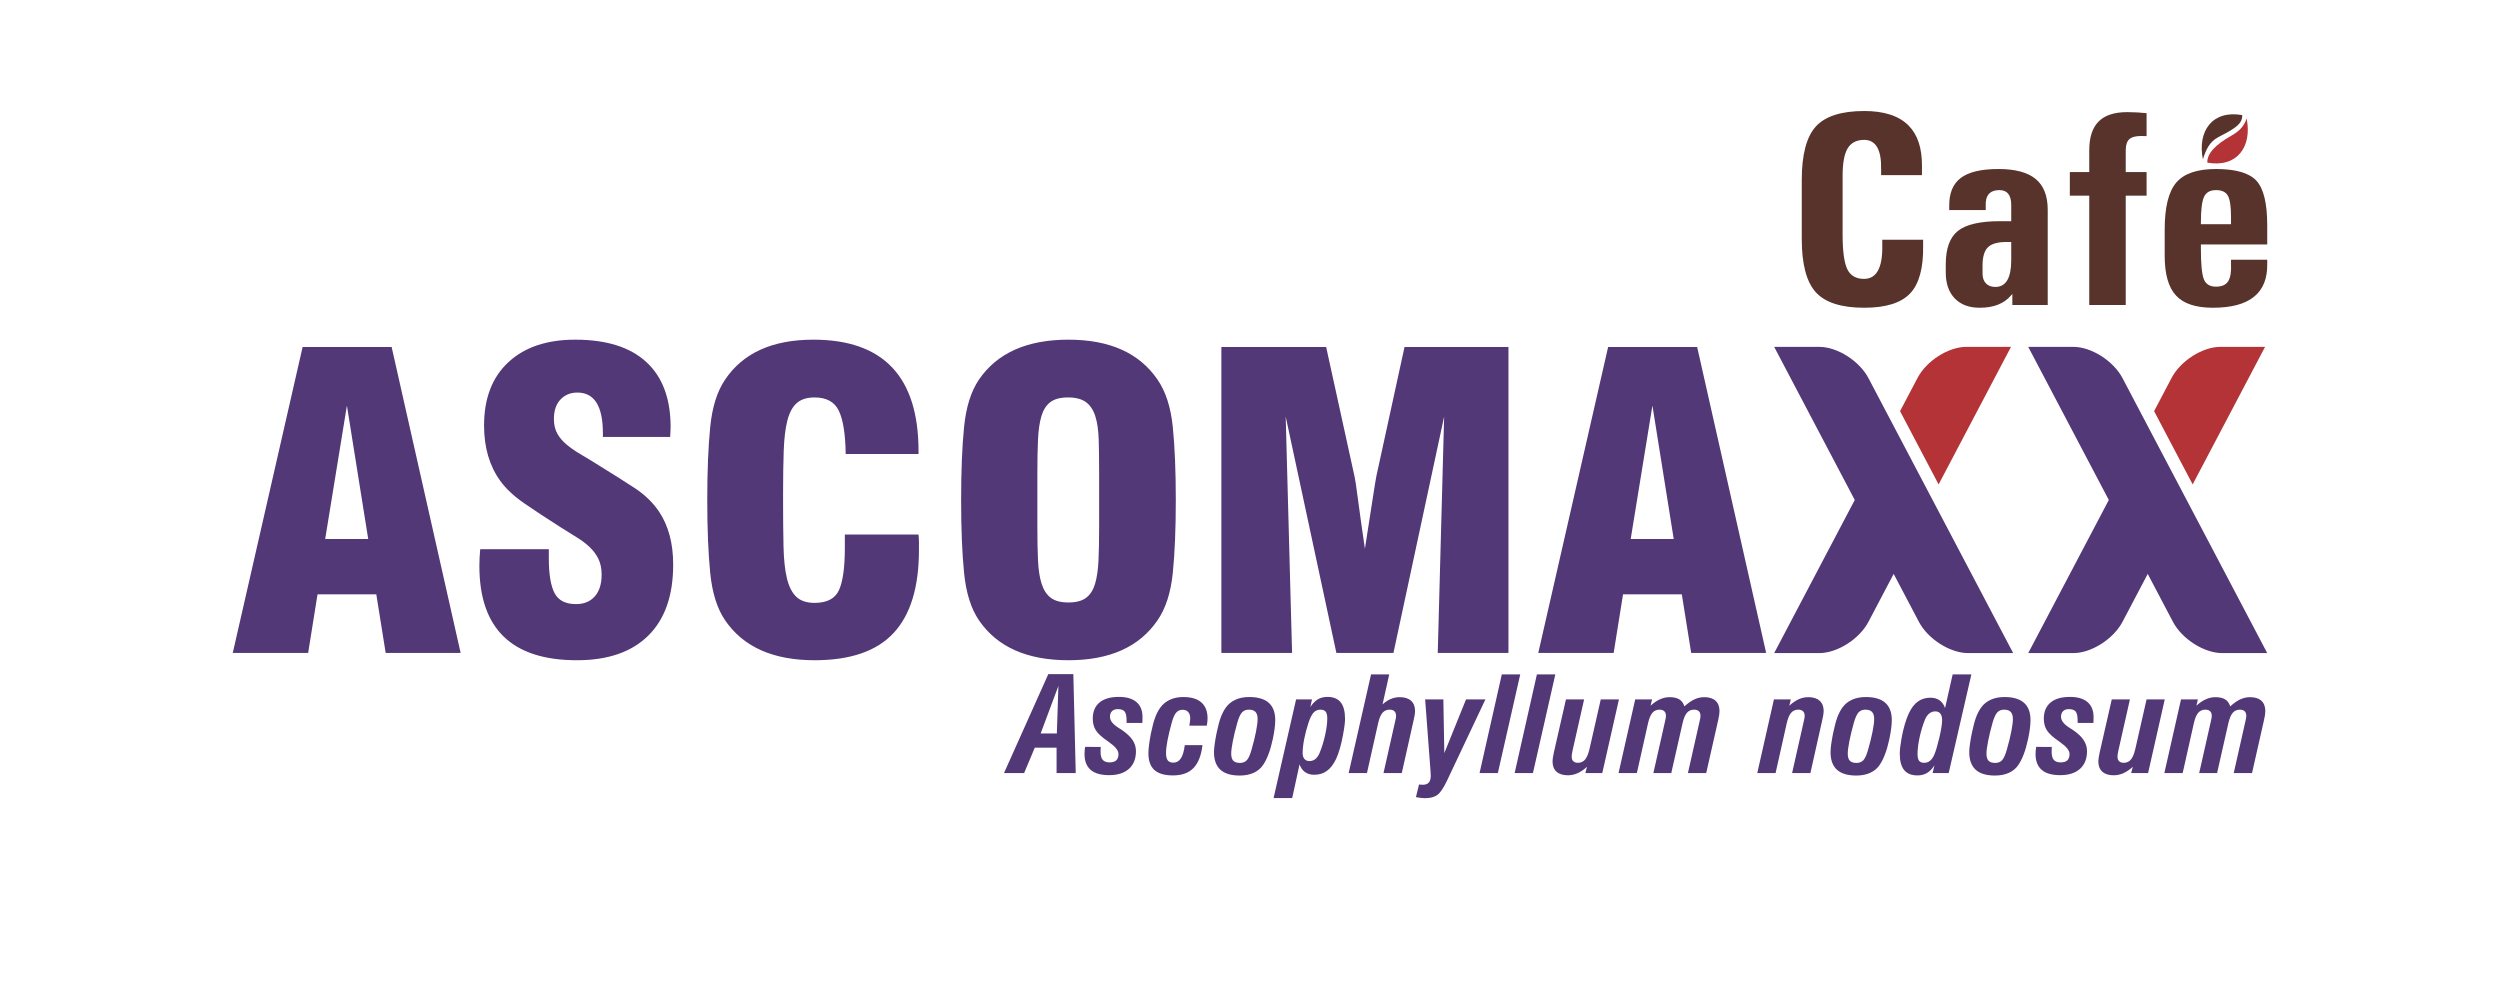
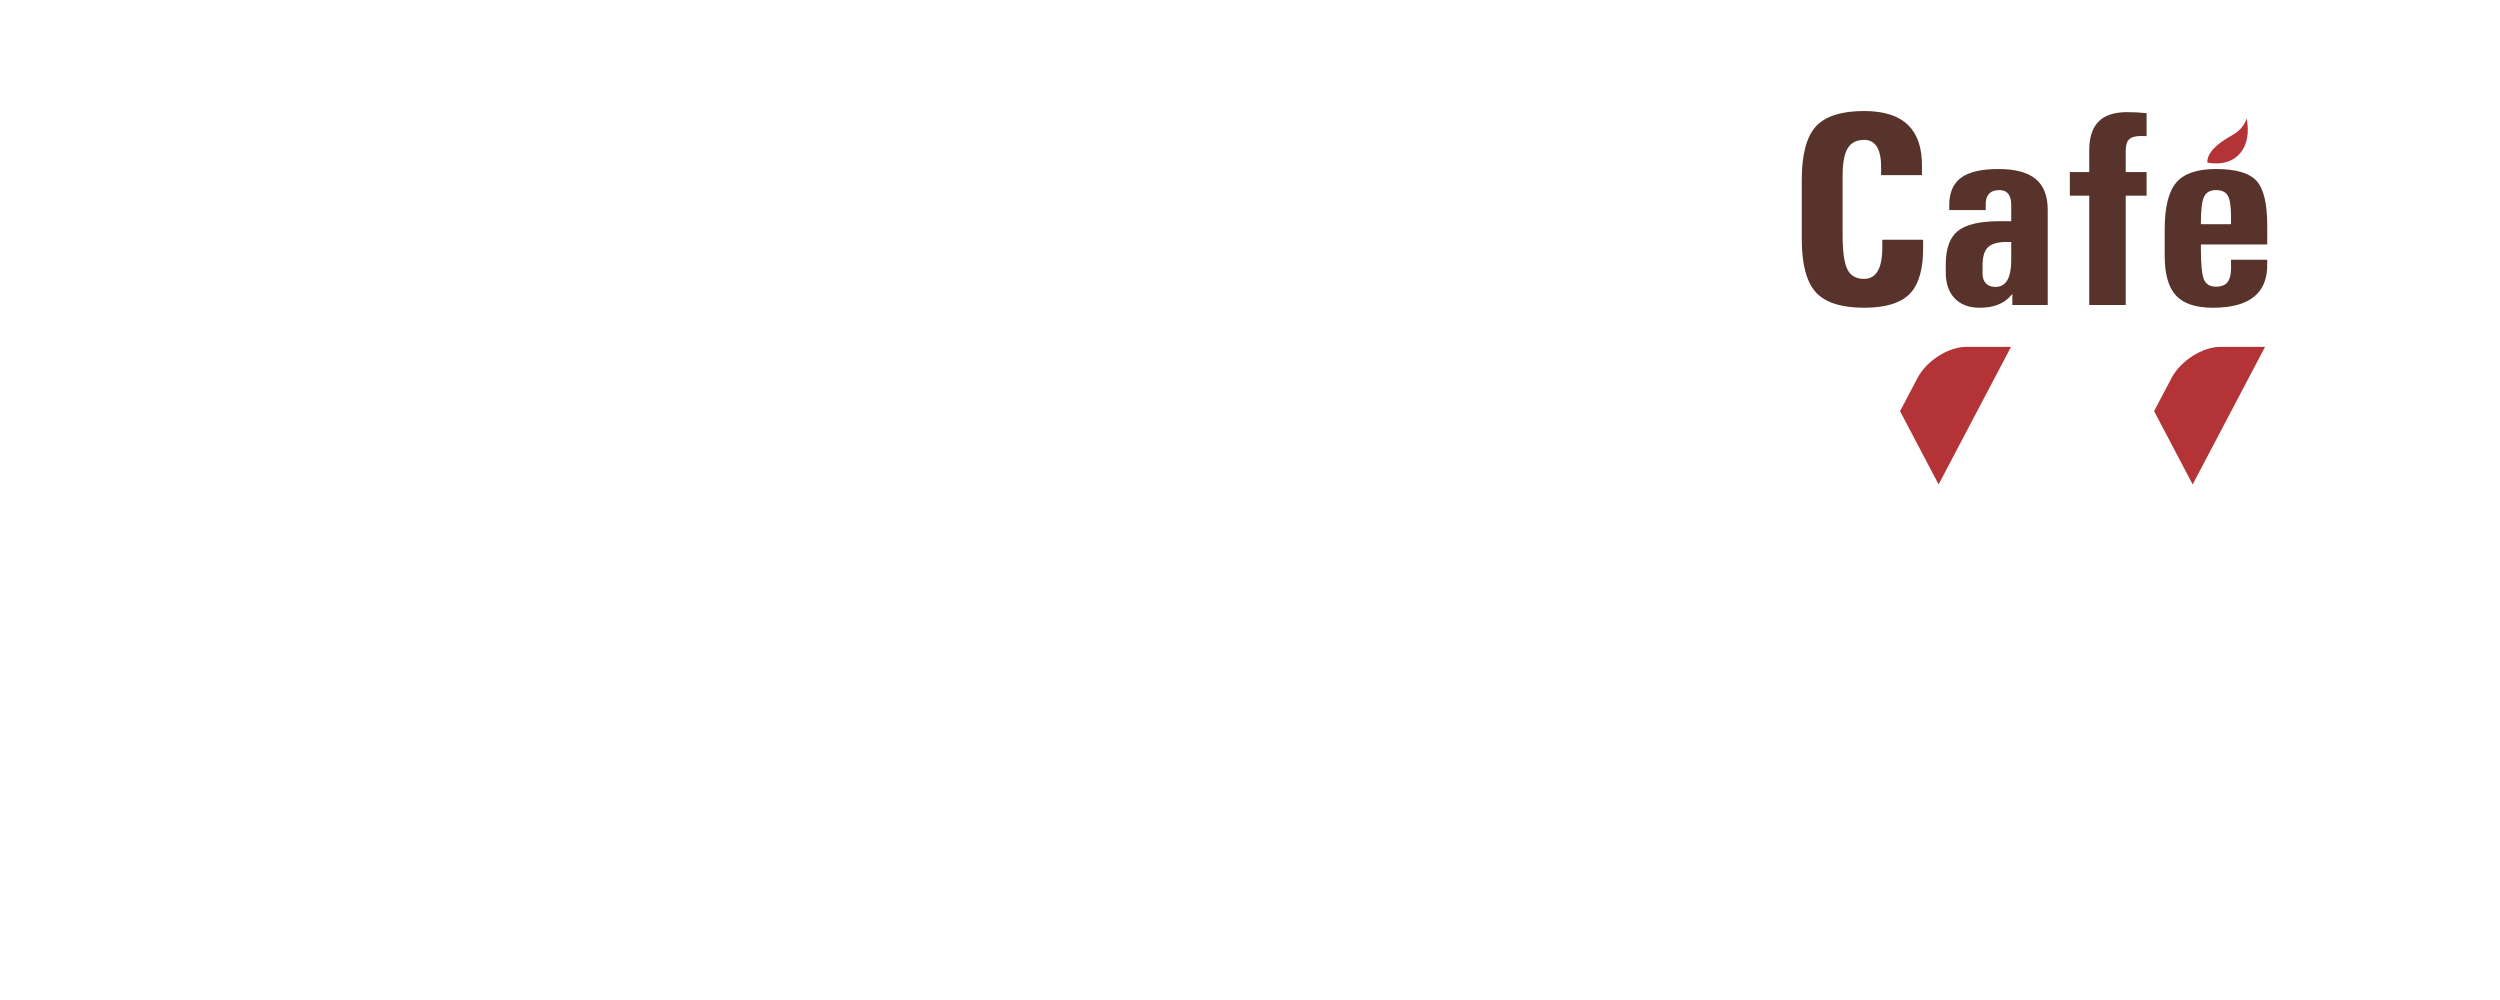
<svg xmlns="http://www.w3.org/2000/svg" xml:space="preserve" width="600px" height="240px" version="1.1" style="shape-rendering:geometricPrecision; text-rendering:geometricPrecision; image-rendering:optimizeQuality; fill-rule:evenodd; clip-rule:evenodd" viewBox="0 0 600 240">
  <defs>
    <style type="text/css">
   
    .fil0 {fill:none}
    .fil3 {fill:#523877}
    .fil2 {fill:#B33336;fill-rule:nonzero}
    .fil1 {fill:#57332B;fill-rule:nonzero}
   
  </style>
  </defs>
  <g id="Camada_x0020_1">
-     <rect class="fil0" width="600" height="240" />
    <g id="_3294831632400">
      <g>
        <path class="fil1" d="M461.55 57.544l0 1.366c0.092,5.383 -0.95,9.223 -3.117,11.51 -2.178,2.297 -5.851,3.44 -11.017,3.44 -5.504,0 -9.374,-1.243 -11.621,-3.718 -2.248,-2.486 -3.372,-6.748 -3.372,-12.786l0 -14.14c0,-6.082 1.124,-10.367 3.372,-12.853 2.259,-2.475 6.129,-3.718 11.632,-3.718 4.773,0 8.318,1.155 10.624,3.474 2.167,2.176 3.244,5.394 3.221,9.668l0 0.876 0 1.365 -9.802 0 0 -1.365c0.046,-2.375 -0.266,-4.151 -0.95,-5.327 -0.683,-1.177 -1.714,-1.765 -3.104,-1.765 -1.831,0 -3.152,0.676 -3.974,2.031 -0.812,1.343 -1.217,3.54 -1.217,6.593l0 14.107c0,3.973 0.37,6.736 1.124,8.302 0.753,1.554 2.097,2.331 4.02,2.331 1.506,0 2.619,-0.667 3.348,-1.999 0.73,-1.331 1.077,-3.34 1.031,-6.026l0 -1.366 9.802 0zm13.555 16.316c-2.537,0 -4.519,-0.743 -5.966,-2.242 -1.437,-1.498 -2.156,-3.574 -2.156,-6.226l0 -1.953c0,-3.797 0.974,-6.472 2.92,-8.025 1.958,-1.554 5.318,-2.331 10.103,-2.331l2.688 0 0 0 0 -3.874c0,-1.188 -0.231,-2.075 -0.707,-2.686 -0.464,-0.599 -1.17,-0.899 -2.109,-0.899 -1.17,0 -2.027,0.322 -2.583,0.966 -0.545,0.644 -0.788,1.609 -0.718,2.897l0 0.932 -8.76 0 0 -0.943c-0.046,-3.086 0.881,-5.35 2.769,-6.771 1.89,-1.432 4.913,-2.142 9.061,-2.142 3.997,0 6.975,0.799 8.909,2.386 1.935,1.599 2.897,4.062 2.897,7.404l0 22.841 0 0 0 0 -8.493 0 0 0 0 -2.653 0 0 -0.371 0.423c-1.656,1.93 -4.147,2.896 -7.484,2.896zm7.589 -11.399l0 -4.384 0 0 -1.158 0c-2.086,0 -3.569,0.422 -4.426,1.266 -0.87,0.843 -1.299,2.308 -1.299,4.384l0 1.953c0,0.999 0.279,1.776 0.824,2.342 0.544,0.567 1.285,0.843 2.247,0.843 1.263,0 2.225,-0.532 2.862,-1.609 0.637,-1.076 0.95,-2.675 0.95,-4.795zm27.481 -15.505l0 0 0 26.238 0 0 -4.356 0 -4.402 0 0 0 0 -26.238 0 0 -4.659 0 0 -5.66 4.659 0 0 0 0 -5.172c0,-3.13 0.741,-5.439 2.236,-6.948 1.483,-1.51 3.777,-2.265 6.859,-2.265 1.656,0 3.22,0.089 4.669,0.255l0 5.506 -1.275 -0.034c-1.356,0 -2.317,0.256 -2.885,0.778 -0.567,0.521 -0.846,1.42 -0.846,2.708l0 5.172 0 0 5.006 0 0 5.66 -5.006 0zm20.913 26.904c-4.091,0 -7.033,-0.976 -8.84,-2.93 -1.819,-1.942 -2.723,-5.138 -2.723,-9.556l0 -6.305c0,-5.316 0.927,-9.056 2.769,-11.243 1.853,-2.175 5.028,-3.263 9.536,-3.263 4.761,0 7.994,0.944 9.72,2.819 1.726,1.887 2.583,5.439 2.583,10.655l0 4.64 0 0 -15.919 0 0 0 0 0.976c0,3.708 0.232,6.16 0.708,7.359 0.475,1.188 1.435,1.787 2.908,1.787 1.402,0 2.374,-0.422 2.919,-1.276 0.556,-0.855 0.788,-2.265 0.695,-4.251l0 -0.932 8.689 0 0 0.943c0.07,3.518 -0.984,6.171 -3.163,7.936 -2.178,1.764 -5.469,2.641 -9.882,2.641zm4.356 -20.045l0 0 0 -1.776c0,-2.486 -0.255,-4.173 -0.753,-5.072 -0.51,-0.899 -1.459,-1.343 -2.861,-1.343 -1.402,0 -2.353,0.544 -2.863,1.621 -0.497,1.076 -0.753,3.118 -0.753,6.116l0 0.454 0 0 7.23 0z" />
        <g>
          <path class="fil2" d="M529.761 39.035c7.21,1.269 10.779,-3.894 9.434,-10.613 -0.671,2.092 -2.06,3.239 -3.7,4.163 -3.817,2.15 -5.841,4.3 -5.734,6.45z" />
-           <path class="fil1" d="M538.129 27.62c-7.209,-1.269 -10.779,3.893 -9.434,10.613 0.671,-2.093 1.498,-4.193 3.701,-5.324 3.902,-2.004 5.84,-3.14 5.733,-5.289z" />
        </g>
      </g>
-       <path class="fil3" d="M88.37 129.362l-5.111 -32.023 -5.214 32.023 10.325 0zm-15.743 -46.084l21.366 0 16.56 73.421 -17.99 0 -2.25 -14.059 -14.107 0 -2.25 14.059 -18.092 0 16.763 -73.421zm59.089 48.524l0 2.149c0,3.839 0.459,6.638 1.38,8.397 0.919,1.756 2.64,2.636 5.162,2.636 1.908,0 3.406,-0.619 4.497,-1.856 1.09,-1.236 1.635,-2.962 1.635,-5.175 0,-1.497 -0.254,-2.766 -0.765,-3.807 -0.512,-1.042 -1.211,-1.986 -2.096,-2.831 -0.886,-0.847 -1.942,-1.644 -3.169,-2.392 -1.227,-0.749 -2.555,-1.579 -3.986,-2.49 -3.272,-2.083 -6.135,-3.971 -8.588,-5.663 -2.454,-1.692 -4.362,-3.482 -5.725,-5.37 -2.59,-3.58 -3.884,-8.005 -3.884,-13.278 0,-6.508 1.941,-11.57 5.826,-15.183 3.885,-3.612 9.234,-5.418 16.049,-5.418 7.497,0 13.188,1.791 17.072,5.369 3.885,3.581 5.828,8.788 5.828,15.623 0,0.39 -0.018,0.78 -0.051,1.172 -0.035,0.39 -0.051,0.78 -0.051,1.171l-16.153 0 0 -0.879c0,-6.509 -2.044,-9.763 -6.133,-9.763 -1.635,0 -2.981,0.552 -4.038,1.659 -1.055,1.108 -1.585,2.669 -1.585,4.687 0,1.366 0.273,2.538 0.818,3.515 0.546,0.976 1.312,1.87 2.301,2.684 0.987,0.814 2.181,1.628 3.578,2.441 1.396,0.814 2.913,1.742 4.548,2.783 3.067,1.887 5.793,3.612 8.178,5.174 2.385,1.563 4.328,3.45 5.828,5.663 1.09,1.628 1.926,3.499 2.505,5.614 0.579,2.116 0.868,4.475 0.868,7.079 0,7.42 -1.993,13.099 -5.98,17.037 -3.987,3.937 -9.695,5.906 -17.123,5.906 -15.607,0 -23.41,-7.55 -23.41,-22.651 0,-0.651 0.017,-1.301 0.051,-1.952 0.034,-0.65 0.085,-1.334 0.153,-2.051l16.46 0zm88.731 -3.515c0.069,0.651 0.102,1.27 0.102,1.856 0,0.585 0,1.204 0,1.854 0,8.918 -2.028,15.557 -6.081,19.918 -4.056,4.361 -10.376,6.541 -18.964,6.541 -9.95,0 -17.105,-3.189 -21.467,-9.567 -1.908,-2.799 -3.101,-6.575 -3.579,-11.326 -0.476,-4.752 -0.714,-10.609 -0.714,-17.574 0,-6.964 0.238,-12.823 0.714,-17.574 0.478,-4.752 1.671,-8.528 3.579,-11.325 4.293,-6.379 11.347,-9.569 21.161,-9.569 16.834,0 25.249,8.917 25.249,26.752l0 0.684 -17.48 0c-0.069,-4.753 -0.614,-8.202 -1.635,-10.349 -1.023,-2.149 -2.966,-3.223 -5.828,-3.223 -1.839,0 -3.271,0.456 -4.293,1.367 -1.022,0.911 -1.773,2.311 -2.249,4.197 -0.478,1.889 -0.766,4.297 -0.868,7.226 -0.103,2.93 -0.155,6.412 -0.155,10.448l0 1.366c0,4.296 0.035,8.006 0.104,11.131 0.066,3.123 0.34,5.678 0.816,7.664 0.477,1.985 1.228,3.465 2.249,4.441 1.023,0.977 2.488,1.465 4.396,1.465 2.999,0 4.958,-1.041 5.879,-3.124 0.919,-2.083 1.38,-5.435 1.38,-10.056l0 -3.223 17.684 0zm43.344 -14.938c0,-2.994 -0.033,-5.613 -0.102,-7.859 -0.068,-2.246 -0.341,-4.117 -0.819,-5.613 -0.476,-1.498 -1.226,-2.621 -2.248,-3.369 -1.021,-0.748 -2.453,-1.123 -4.294,-1.123 -1.839,0 -3.254,0.375 -4.242,1.123 -0.987,0.748 -1.703,1.871 -2.147,3.369 -0.442,1.496 -0.715,3.367 -0.817,5.613 -0.102,2.246 -0.153,4.865 -0.153,7.859l0 13.279c0,2.994 0.051,5.613 0.153,7.859 0.102,2.246 0.391,4.117 0.868,5.615 0.477,1.496 1.211,2.619 2.199,3.367 0.987,0.75 2.402,1.123 4.241,1.123 1.841,0 3.255,-0.373 4.242,-1.123 0.989,-0.748 1.704,-1.871 2.148,-3.367 0.443,-1.498 0.716,-3.369 0.818,-5.615 0.102,-2.246 0.153,-4.865 0.153,-7.859l0 -13.279zm-33.121 6.64c0,-6.964 0.238,-12.823 0.715,-17.574 0.477,-4.752 1.67,-8.528 3.578,-11.325 4.362,-6.379 11.517,-9.569 21.467,-9.569 9.882,0 17.005,3.19 21.366,9.569 1.976,2.863 3.203,6.67 3.68,11.423 0.477,4.751 0.716,10.576 0.716,17.476 0,6.9 -0.239,12.725 -0.716,17.477 -0.477,4.751 -1.704,8.558 -3.68,11.423 -4.361,6.378 -11.484,9.567 -21.366,9.567 -9.95,0 -17.105,-3.189 -21.467,-9.567 -1.908,-2.799 -3.101,-6.575 -3.578,-11.326 -0.477,-4.752 -0.715,-10.609 -0.715,-17.574zm62.46 -36.711l25.147 0 6.849 31.243c0.137,0.587 0.393,2.311 0.767,5.174 0.375,2.865 0.937,6.868 1.686,12.01 0.819,-5.207 1.449,-9.259 1.891,-12.156 0.444,-2.896 0.734,-4.67 0.87,-5.321l6.747 -30.95 24.943 0 0 73.421 -16.97 0 1.535 -56.724 -12.167 56.724 -13.697 0 -12.164 -56.724 1.533 56.724 -16.97 0 0 -73.421zm108.563 46.084l-5.111 -32.023 -5.214 32.023 10.325 0zm-15.743 -46.084l21.367 0 16.56 73.421 -17.991 0 -2.25 -14.059 -14.107 0 -2.25 14.059 -18.093 0 16.764 -73.421zm42.823 -0.033l4.884 0 2.971 0c4.32,0 9.629,3.374 11.799,7.5l34.737 65.995 -2.971 0 -4.884 0 -2.97 0c-4.32,0 -9.63,-3.374 -11.8,-7.5l-6.056 -11.505 -6.056 11.505c-2.17,4.126 -7.479,7.5 -11.799,7.5l-2.971 0 -4.884 0 -2.97 0 19.341 -36.748 -19.341 -36.747 2.97 0zm60.973 0l4.883 0 2.972 0c4.319,0 9.629,3.374 11.799,7.5l34.736 65.995 -2.971 0 -4.883 0 -2.971 0c-4.32,0 -9.63,-3.374 -11.8,-7.5l-6.055 -11.505 -6.056 11.505c-2.17,4.126 -7.48,7.5 -11.799,7.5l-2.972 0 -4.883 0 -2.971 0 19.341 -36.748 -19.341 -36.747 2.971 0z" />
      <path class="fil2" d="M479.701 83.245l-4.84 0 -2.944 0c-4.28,0 -9.542,3.344 -11.693,7.432l-4.21 8 9.253 17.582 17.377 -33.014 -2.943 0z" />
      <path class="fil2" d="M540.673 83.245l-4.839 0 -2.944 0c-4.281,0 -9.543,3.344 -11.693,7.432l-4.21 8 9.252 17.582 17.378 -33.014 -2.944 0z" />
-       <path class="fil3" d="M249.757 176.031l3.886 0 0.375 -11.401 -4.261 11.401zm-3.966 9.501l-4.831 0 10.632 -23.738 6.011 0 0.571 23.738 -4.597 0 0 -6.092 -5.23 0 -2.556 6.092zm14.637 -6.282l3.747 0.016c-0.011,0.163 -0.017,0.337 -0.023,0.516 -0.005,0.179 -0.011,0.41 -0.011,0.699 0,0.874 0.173,1.506 0.526,1.9 0.347,0.395 0.901,0.594 1.655,0.594 0.711,0 1.242,-0.169 1.589,-0.499 0.351,-0.337 0.525,-0.842 0.525,-1.521 0,-0.842 -0.766,-1.794 -2.293,-2.862l-0.196 -0.142c-1.465,-0.995 -2.443,-1.889 -2.941,-2.672 -0.498,-0.784 -0.743,-1.726 -0.743,-2.815 0,-1.674 0.541,-2.962 1.621,-3.863 1.079,-0.899 2.634,-1.346 4.653,-1.346 1.846,0 3.255,0.415 4.222,1.247 0.967,0.831 1.449,2.036 1.449,3.62 0,0.037 -0.005,0.215 -0.017,0.53 -0.011,0.311 -0.017,0.596 -0.017,0.853l-3.791 0 0 -0.51c0,-1.09 -0.157,-1.826 -0.465,-2.221 -0.313,-0.389 -0.872,-0.584 -1.677,-0.584 -0.571,0 -1.018,0.163 -1.354,0.485 -0.33,0.326 -0.497,0.768 -0.497,1.336 0,0.905 0.66,1.778 1.979,2.62 0.353,0.215 0.615,0.389 0.806,0.51 1.213,0.821 2.091,1.642 2.634,2.458 0.548,0.82 0.822,1.715 0.822,2.688 0,1.82 -0.566,3.236 -1.69,4.24 -1.123,1.005 -2.705,1.511 -4.747,1.511 -1.974,0 -3.456,-0.422 -4.435,-1.269 -0.985,-0.847 -1.477,-2.121 -1.477,-3.809 0,-0.279 0.011,-0.557 0.039,-0.841 0.028,-0.28 0.062,-0.569 0.107,-0.869zm28.17 -0.41c-0.302,2.499 -1.03,4.33 -2.176,5.504 -1.146,1.172 -2.79,1.756 -4.927,1.756 -2.008,0 -3.49,-0.437 -4.446,-1.304 -0.956,-0.869 -1.432,-2.21 -1.432,-4.026 0,-0.568 0.051,-1.246 0.156,-2.036 0.102,-0.788 0.253,-1.699 0.449,-2.725 0.318,-1.541 0.643,-2.777 0.984,-3.714 0.336,-0.936 0.749,-1.741 1.23,-2.42 0.599,-0.841 1.37,-1.483 2.315,-1.925 0.946,-0.443 2.025,-0.663 3.25,-0.663 1.896,0 3.339,0.431 4.328,1.299 0.99,0.868 1.482,2.142 1.482,3.814 0,0.232 -0.011,0.495 -0.039,0.784 -0.028,0.284 -0.072,0.616 -0.139,0.984l-4.195 0c0.079,-0.389 0.128,-0.732 0.162,-1.016 0.034,-0.289 0.051,-0.541 0.051,-0.757 0,-0.658 -0.163,-1.162 -0.481,-1.515 -0.325,-0.353 -0.777,-0.532 -1.365,-0.532 -0.621,0 -1.13,0.227 -1.522,0.679 -0.396,0.453 -0.748,1.247 -1.061,2.389 -0.449,1.615 -0.79,3.04 -1.024,4.272 -0.235,1.236 -0.352,2.252 -0.352,3.052 0,0.814 0.139,1.399 0.418,1.756 0.275,0.363 0.722,0.543 1.331,0.543 0.762,0 1.365,-0.348 1.812,-1.037 0.449,-0.689 0.762,-1.741 0.935,-3.162l4.256 0zm2.762 1.667c0,-0.505 0.051,-1.131 0.156,-1.888 0.102,-0.752 0.253,-1.625 0.449,-2.61 0.352,-1.677 0.688,-2.956 1.018,-3.84 0.33,-0.879 0.726,-1.658 1.195,-2.326 0.588,-0.831 1.365,-1.467 2.321,-1.904 0.952,-0.437 2.059,-0.652 3.317,-0.652 2.087,0 3.647,0.463 4.687,1.389 1.034,0.92 1.555,2.304 1.555,4.14 0,0.59 -0.051,1.268 -0.145,2.035 -0.102,0.774 -0.247,1.621 -0.443,2.542 -0.307,1.41 -0.649,2.609 -1.028,3.609 -0.375,0.995 -0.801,1.841 -1.27,2.542 -0.553,0.841 -1.314,1.483 -2.276,1.925 -0.962,0.442 -2.08,0.663 -3.356,0.663 -2.069,0 -3.613,-0.463 -4.642,-1.394 -1.024,-0.932 -1.538,-2.342 -1.538,-4.231zm8.356 -10.191c-0.677,0 -1.22,0.217 -1.622,0.648 -0.403,0.431 -0.783,1.252 -1.129,2.452 -0.46,1.625 -0.822,3.109 -1.086,4.456 -0.262,1.346 -0.391,2.346 -0.391,2.994 0,0.789 0.168,1.362 0.498,1.709 0.335,0.353 0.872,0.527 1.616,0.527 0.688,0 1.235,-0.221 1.638,-0.658 0.404,-0.436 0.778,-1.257 1.113,-2.458 0.458,-1.582 0.822,-3.045 1.086,-4.381 0.262,-1.337 0.39,-2.341 0.39,-3.02 0,-0.784 -0.167,-1.358 -0.509,-1.721 -0.335,-0.363 -0.871,-0.548 -1.604,-0.548zm14.557 12.343c0.531,0 1.001,-0.163 1.41,-0.484 0.402,-0.325 0.737,-0.804 1.012,-1.441 0.559,-1.368 1.007,-2.82 1.342,-4.351 0.341,-1.537 0.509,-2.857 0.509,-3.956 0,-0.758 -0.129,-1.3 -0.386,-1.627 -0.258,-0.32 -0.677,-0.484 -1.269,-0.484 -0.644,0 -1.18,0.232 -1.623,0.701 -0.435,0.468 -0.844,1.278 -1.224,2.43 -0.448,1.363 -0.795,2.683 -1.04,3.957 -0.247,1.273 -0.37,2.383 -0.37,3.33 0,0.605 0.145,1.079 0.437,1.416 0.285,0.341 0.687,0.509 1.202,0.509zm0.604 -14.805l-0.391 1.831c0.548,-0.841 1.146,-1.457 1.8,-1.846 0.654,-0.389 1.421,-0.584 2.293,-0.584 1.421,0 2.483,0.431 3.182,1.3 0.7,0.867 1.047,2.183 1.047,3.939 0,0.443 -0.034,0.937 -0.101,1.485 -0.062,0.552 -0.19,1.325 -0.375,2.336 -0.218,1.22 -0.469,2.33 -0.761,3.325 -0.29,0.999 -0.592,1.836 -0.911,2.515 -0.61,1.283 -1.342,2.235 -2.204,2.856 -0.856,0.621 -1.868,0.931 -3.037,0.931 -0.871,0 -1.605,-0.21 -2.202,-0.631 -0.594,-0.421 -1.035,-1.042 -1.32,-1.868l-1.768 8.087 -4.469 0 5.403 -23.676 3.814 0zm13.193 17.678l-4.391 0 5.375 -23.675 4.363 0 -1.606 7.197c0.621,-0.573 1.281,-1.005 1.968,-1.299 0.694,-0.289 1.416,-0.437 2.153,-0.437 1.18,0 2.093,0.29 2.73,0.868 0.637,0.584 0.956,1.405 0.956,2.473 0,0.226 -0.023,0.494 -0.072,0.81 -0.051,0.311 -0.14,0.758 -0.269,1.347l-2.847 12.716 -4.389 0 2.784 -12.348c0.102,-0.41 0.162,-0.71 0.191,-0.894 0.028,-0.184 0.039,-0.347 0.039,-0.495 0,-0.473 -0.128,-0.837 -0.392,-1.094 -0.262,-0.257 -0.648,-0.385 -1.152,-0.385 -0.71,0 -1.28,0.254 -1.712,0.759 -0.43,0.499 -0.777,1.325 -1.039,2.462l-2.69 11.995zm11.755 5.782l0.739 -3.036c0.033,0 0.078,0.005 0.128,0.016 0.353,0.032 0.604,0.048 0.755,0.048 0.665,0 1.152,-0.179 1.465,-0.532 0.314,-0.357 0.471,-0.916 0.471,-1.673 0,-0.205 -0.023,-0.568 -0.057,-1.094 0,-0.095 -0.005,-0.158 -0.017,-0.201l-1.274 -16.988 4.372 0 0.23 12.886 5.213 -12.886 4.653 0 -9.223 19.514c-0.845,1.768 -1.616,2.91 -2.321,3.425 -0.705,0.51 -1.678,0.768 -2.924,0.768 -0.281,0 -0.594,-0.015 -0.941,-0.052 -0.345,-0.037 -0.765,-0.101 -1.269,-0.195zm15.268 -5.782l5.341 -23.675 4.423 0 -5.373 23.675 -4.391 0zm8.422 0l5.341 -23.675 4.424 0 -5.374 23.675 -4.391 0zm20.67 -17.678l4.362 0 -3.999 17.678 -4.065 0 0.408 -1.509c-0.749,0.688 -1.505,1.199 -2.265,1.541 -0.761,0.337 -1.538,0.505 -2.332,0.505 -1.18,0 -2.092,-0.29 -2.73,-0.863 -0.637,-0.573 -0.956,-1.4 -0.956,-2.478 0,-0.227 0.023,-0.505 0.073,-0.837 0.05,-0.337 0.135,-0.784 0.257,-1.352l2.892 -12.685 4.356 0 -2.785 12.348c-0.066,0.29 -0.112,0.548 -0.145,0.774 -0.034,0.221 -0.051,0.431 -0.051,0.615 0,0.485 0.13,0.848 0.386,1.1 0.257,0.253 0.632,0.379 1.124,0.379 0.7,0 1.265,-0.253 1.695,-0.763 0.43,-0.51 0.782,-1.336 1.057,-2.488l2.718 -11.965zm8.657 17.678l-4.391 0 3.999 -17.678 4.05 0 -0.364 1.51c0.744,-0.678 1.493,-1.188 2.255,-1.531 0.76,-0.342 1.525,-0.515 2.304,-0.515 0.989,0 1.777,0.178 2.349,0.536 0.575,0.358 0.978,0.921 1.218,1.679 0.822,-0.758 1.617,-1.321 2.383,-1.679 0.771,-0.358 1.561,-0.536 2.366,-0.536 1.191,0 2.097,0.29 2.728,0.863 0.626,0.573 0.941,1.399 0.941,2.478 0,0.258 -0.023,0.563 -0.074,0.915 -0.05,0.353 -0.128,0.768 -0.241,1.242l-2.873 12.716 -4.391 0 2.785 -12.348c0.101,-0.41 0.162,-0.71 0.19,-0.894 0.028,-0.184 0.039,-0.347 0.039,-0.495 0,-0.473 -0.128,-0.837 -0.391,-1.094 -0.263,-0.257 -0.649,-0.385 -1.147,-0.385 -0.709,0 -1.28,0.254 -1.716,0.759 -0.431,0.499 -0.778,1.325 -1.04,2.462l-2.719 11.995 -4.295 0 2.785 -12.348c0.101,-0.41 0.162,-0.71 0.19,-0.894 0.028,-0.184 0.045,-0.347 0.045,-0.495 0,-0.473 -0.134,-0.837 -0.397,-1.094 -0.262,-0.257 -0.643,-0.385 -1.147,-0.385 -0.709,0 -1.28,0.254 -1.71,0.759 -0.431,0.499 -0.778,1.325 -1.041,2.462l-2.69 11.995zm33.298 0l-4.396 0 3.998 -17.678 4.05 0 -0.358 1.51c0.75,-0.688 1.499,-1.199 2.249,-1.541 0.749,-0.337 1.514,-0.505 2.298,-0.505 1.191,0 2.108,0.29 2.745,0.868 0.638,0.584 0.956,1.405 0.956,2.473 0,0.226 -0.021,0.494 -0.072,0.81 -0.05,0.311 -0.139,0.758 -0.268,1.347l-2.846 12.716 -4.391 0 2.785 -12.348c0.101,-0.41 0.162,-0.71 0.19,-0.894 0.028,-0.184 0.04,-0.347 0.04,-0.495 0,-0.473 -0.129,-0.837 -0.392,-1.094 -0.263,-0.257 -0.649,-0.385 -1.147,-0.385 -0.71,0 -1.286,0.254 -1.716,0.759 -0.431,0.499 -0.778,1.325 -1.041,2.462l-2.684 11.995zm13.192 -5.025c0,-0.505 0.051,-1.131 0.157,-1.888 0.101,-0.752 0.252,-1.625 0.448,-2.61 0.352,-1.677 0.688,-2.956 1.018,-3.84 0.33,-0.879 0.726,-1.658 1.196,-2.326 0.588,-0.831 1.365,-1.467 2.321,-1.904 0.951,-0.437 2.058,-0.652 3.316,-0.652 2.087,0 3.648,0.463 4.687,1.389 1.035,0.92 1.555,2.304 1.555,4.14 0,0.59 -0.051,1.268 -0.145,2.035 -0.101,0.774 -0.247,1.621 -0.443,2.542 -0.307,1.41 -0.648,2.609 -1.028,3.609 -0.375,0.995 -0.8,1.841 -1.27,2.542 -0.553,0.841 -1.314,1.483 -2.276,1.925 -0.962,0.442 -2.08,0.663 -3.356,0.663 -2.068,0 -3.612,-0.463 -4.641,-1.394 -1.024,-0.932 -1.539,-2.342 -1.539,-4.231zm8.356 -10.191c-0.677,0 -1.22,0.217 -1.622,0.648 -0.403,0.431 -0.782,1.252 -1.129,2.452 -0.46,1.625 -0.822,3.109 -1.086,4.456 -0.262,1.346 -0.39,2.346 -0.39,2.994 0,0.789 0.167,1.362 0.497,1.709 0.336,0.353 0.872,0.527 1.616,0.527 0.688,0 1.235,-0.221 1.639,-0.658 0.403,-0.436 0.777,-1.257 1.112,-2.458 0.459,-1.582 0.822,-3.045 1.086,-4.381 0.262,-1.337 0.391,-2.341 0.391,-3.02 0,-0.784 -0.168,-1.358 -0.509,-1.721 -0.336,-0.363 -0.872,-0.548 -1.605,-0.548zm16.783 0.412c-0.537,0 -1.012,0.168 -1.432,0.499 -0.425,0.336 -0.766,0.81 -1.023,1.425 -0.548,1.348 -0.984,2.784 -1.314,4.315 -0.33,1.531 -0.492,2.862 -0.492,3.993 0,0.768 0.123,1.316 0.368,1.631 0.247,0.321 0.66,0.479 1.237,0.479 0.537,0 1.007,-0.168 1.409,-0.5 0.409,-0.337 0.75,-0.842 1.034,-1.52 0.174,-0.422 0.359,-0.942 0.543,-1.568 0.185,-0.631 0.387,-1.389 0.604,-2.284 0.23,-0.952 0.409,-1.809 0.526,-2.567 0.123,-0.752 0.179,-1.358 0.179,-1.81 0,-0.678 -0.14,-1.194 -0.425,-1.552 -0.286,-0.362 -0.688,-0.541 -1.214,-0.541zm-0.637 14.804l0.424 -1.83c-0.542,0.83 -1.14,1.436 -1.789,1.82 -0.648,0.384 -1.415,0.578 -2.298,0.578 -1.421,0 -2.478,-0.431 -3.177,-1.288 -0.699,-0.858 -1.046,-2.164 -1.046,-3.92 0,-0.489 0.034,-1.037 0.107,-1.642 0.072,-0.6 0.183,-1.325 0.336,-2.178 0.217,-1.178 0.475,-2.272 0.771,-3.272 0.29,-1 0.609,-1.857 0.945,-2.567 0.604,-1.295 1.325,-2.247 2.181,-2.863 0.85,-0.615 1.851,-0.925 3.009,-0.925 0.873,0 1.605,0.209 2.204,0.631 0.592,0.42 1.033,1.041 1.314,1.868l1.823 -8.087 4.491 0 -5.442 23.675 -3.853 0zm8.79 -5.025c0,-0.505 0.051,-1.131 0.157,-1.888 0.101,-0.752 0.252,-1.625 0.448,-2.61 0.353,-1.677 0.688,-2.956 1.018,-3.84 0.33,-0.879 0.726,-1.658 1.196,-2.326 0.588,-0.831 1.365,-1.467 2.321,-1.904 0.951,-0.437 2.058,-0.652 3.316,-0.652 2.087,0 3.648,0.463 4.687,1.389 1.035,0.92 1.555,2.304 1.555,4.14 0,0.59 -0.051,1.268 -0.145,2.035 -0.101,0.774 -0.247,1.621 -0.443,2.542 -0.307,1.41 -0.648,2.609 -1.028,3.609 -0.375,0.995 -0.8,1.841 -1.27,2.542 -0.553,0.841 -1.314,1.483 -2.276,1.925 -0.961,0.442 -2.08,0.663 -3.356,0.663 -2.068,0 -3.612,-0.463 -4.641,-1.394 -1.024,-0.932 -1.539,-2.342 -1.539,-4.231zm8.356 -10.191c-0.677,0 -1.219,0.217 -1.621,0.648 -0.404,0.431 -0.783,1.252 -1.13,2.452 -0.46,1.625 -0.822,3.109 -1.086,4.456 -0.262,1.346 -0.39,2.346 -0.39,2.994 0,0.789 0.167,1.362 0.497,1.709 0.336,0.353 0.872,0.527 1.616,0.527 0.688,0 1.236,-0.221 1.639,-0.658 0.403,-0.436 0.777,-1.257 1.113,-2.458 0.458,-1.582 0.822,-3.045 1.085,-4.381 0.262,-1.337 0.391,-2.341 0.391,-3.02 0,-0.784 -0.168,-1.358 -0.509,-1.721 -0.336,-0.363 -0.872,-0.548 -1.605,-0.548zm7.701 8.934l3.747 0.016c-0.011,0.163 -0.017,0.337 -0.022,0.516 -0.006,0.179 -0.012,0.41 -0.012,0.699 0,0.874 0.174,1.506 0.526,1.9 0.347,0.395 0.901,0.594 1.656,0.594 0.71,0 1.242,-0.169 1.588,-0.499 0.352,-0.337 0.525,-0.842 0.525,-1.521 0,-0.842 -0.766,-1.794 -2.293,-2.862l-0.195 -0.142c-1.465,-0.995 -2.444,-1.889 -2.942,-2.672 -0.497,-0.784 -0.743,-1.726 -0.743,-2.815 0,-1.674 0.541,-2.962 1.621,-3.863 1.079,-0.899 2.634,-1.346 4.654,-1.346 1.845,0 3.254,0.415 4.221,1.247 0.968,0.831 1.45,2.036 1.45,3.62 0,0.037 -0.006,0.215 -0.017,0.53 -0.012,0.311 -0.017,0.596 -0.017,0.853l-3.792 0 0 -0.51c0,-1.09 -0.156,-1.826 -0.465,-2.221 -0.313,-0.389 -0.871,-0.584 -1.677,-0.584 -0.571,0 -1.018,0.163 -1.353,0.485 -0.33,0.326 -0.498,0.768 -0.498,1.336 0,0.905 0.66,1.778 1.98,2.62 0.352,0.215 0.615,0.389 0.805,0.51 1.214,0.821 2.091,1.642 2.634,2.458 0.548,0.82 0.822,1.715 0.822,2.688 0,1.82 -0.565,3.236 -1.689,4.24 -1.124,1.005 -2.706,1.511 -4.748,1.511 -1.974,0 -3.456,-0.422 -4.434,-1.269 -0.986,-0.847 -1.478,-2.121 -1.478,-3.809 0,-0.279 0.011,-0.557 0.04,-0.841 0.028,-0.28 0.061,-0.569 0.106,-0.869zm26.498 -11.396l4.362 0 -3.998 17.678 -4.066 0 0.408 -1.509c-0.749,0.688 -1.505,1.199 -2.265,1.541 -0.761,0.337 -1.538,0.505 -2.332,0.505 -1.18,0 -2.092,-0.29 -2.73,-0.863 -0.637,-0.573 -0.956,-1.4 -0.956,-2.478 0,-0.227 0.023,-0.505 0.074,-0.837 0.049,-0.337 0.134,-0.784 0.256,-1.352l2.892 -12.685 4.356 0 -2.785 12.348c-0.066,0.29 -0.111,0.548 -0.145,0.774 -0.034,0.221 -0.051,0.431 -0.051,0.615 0,0.485 0.13,0.848 0.386,1.1 0.257,0.253 0.632,0.379 1.124,0.379 0.699,0 1.265,-0.253 1.695,-0.763 0.43,-0.51 0.783,-1.336 1.057,-2.488l2.718 -11.965zm8.657 17.678l-4.39 0 3.998 -17.678 4.05 0 -0.364 1.51c0.744,-0.678 1.493,-1.188 2.254,-1.531 0.761,-0.342 1.526,-0.515 2.304,-0.515 0.99,0 1.779,0.178 2.349,0.536 0.576,0.358 0.979,0.921 1.219,1.679 0.822,-0.758 1.617,-1.321 2.383,-1.679 0.771,-0.358 1.561,-0.536 2.366,-0.536 1.191,0 2.096,0.29 2.728,0.863 0.627,0.573 0.941,1.399 0.941,2.478 0,0.258 -0.023,0.563 -0.074,0.915 -0.05,0.353 -0.128,0.768 -0.24,1.242l-2.874 12.716 -4.391 0 2.785 -12.348c0.101,-0.41 0.162,-0.71 0.19,-0.894 0.028,-0.184 0.04,-0.347 0.04,-0.495 0,-0.473 -0.129,-0.837 -0.392,-1.094 -0.263,-0.257 -0.649,-0.385 -1.147,-0.385 -0.709,0 -1.28,0.254 -1.716,0.759 -0.431,0.499 -0.778,1.325 -1.041,2.462l-2.718 11.995 -4.295 0 2.785 -12.348c0.102,-0.41 0.162,-0.71 0.19,-0.894 0.029,-0.184 0.045,-0.347 0.045,-0.495 0,-0.473 -0.133,-0.837 -0.397,-1.094 -0.263,-0.257 -0.643,-0.385 -1.146,-0.385 -0.71,0 -1.281,0.254 -1.711,0.759 -0.431,0.499 -0.778,1.325 -1.04,2.462l-2.691 11.995z" />
    </g>
  </g>
</svg>